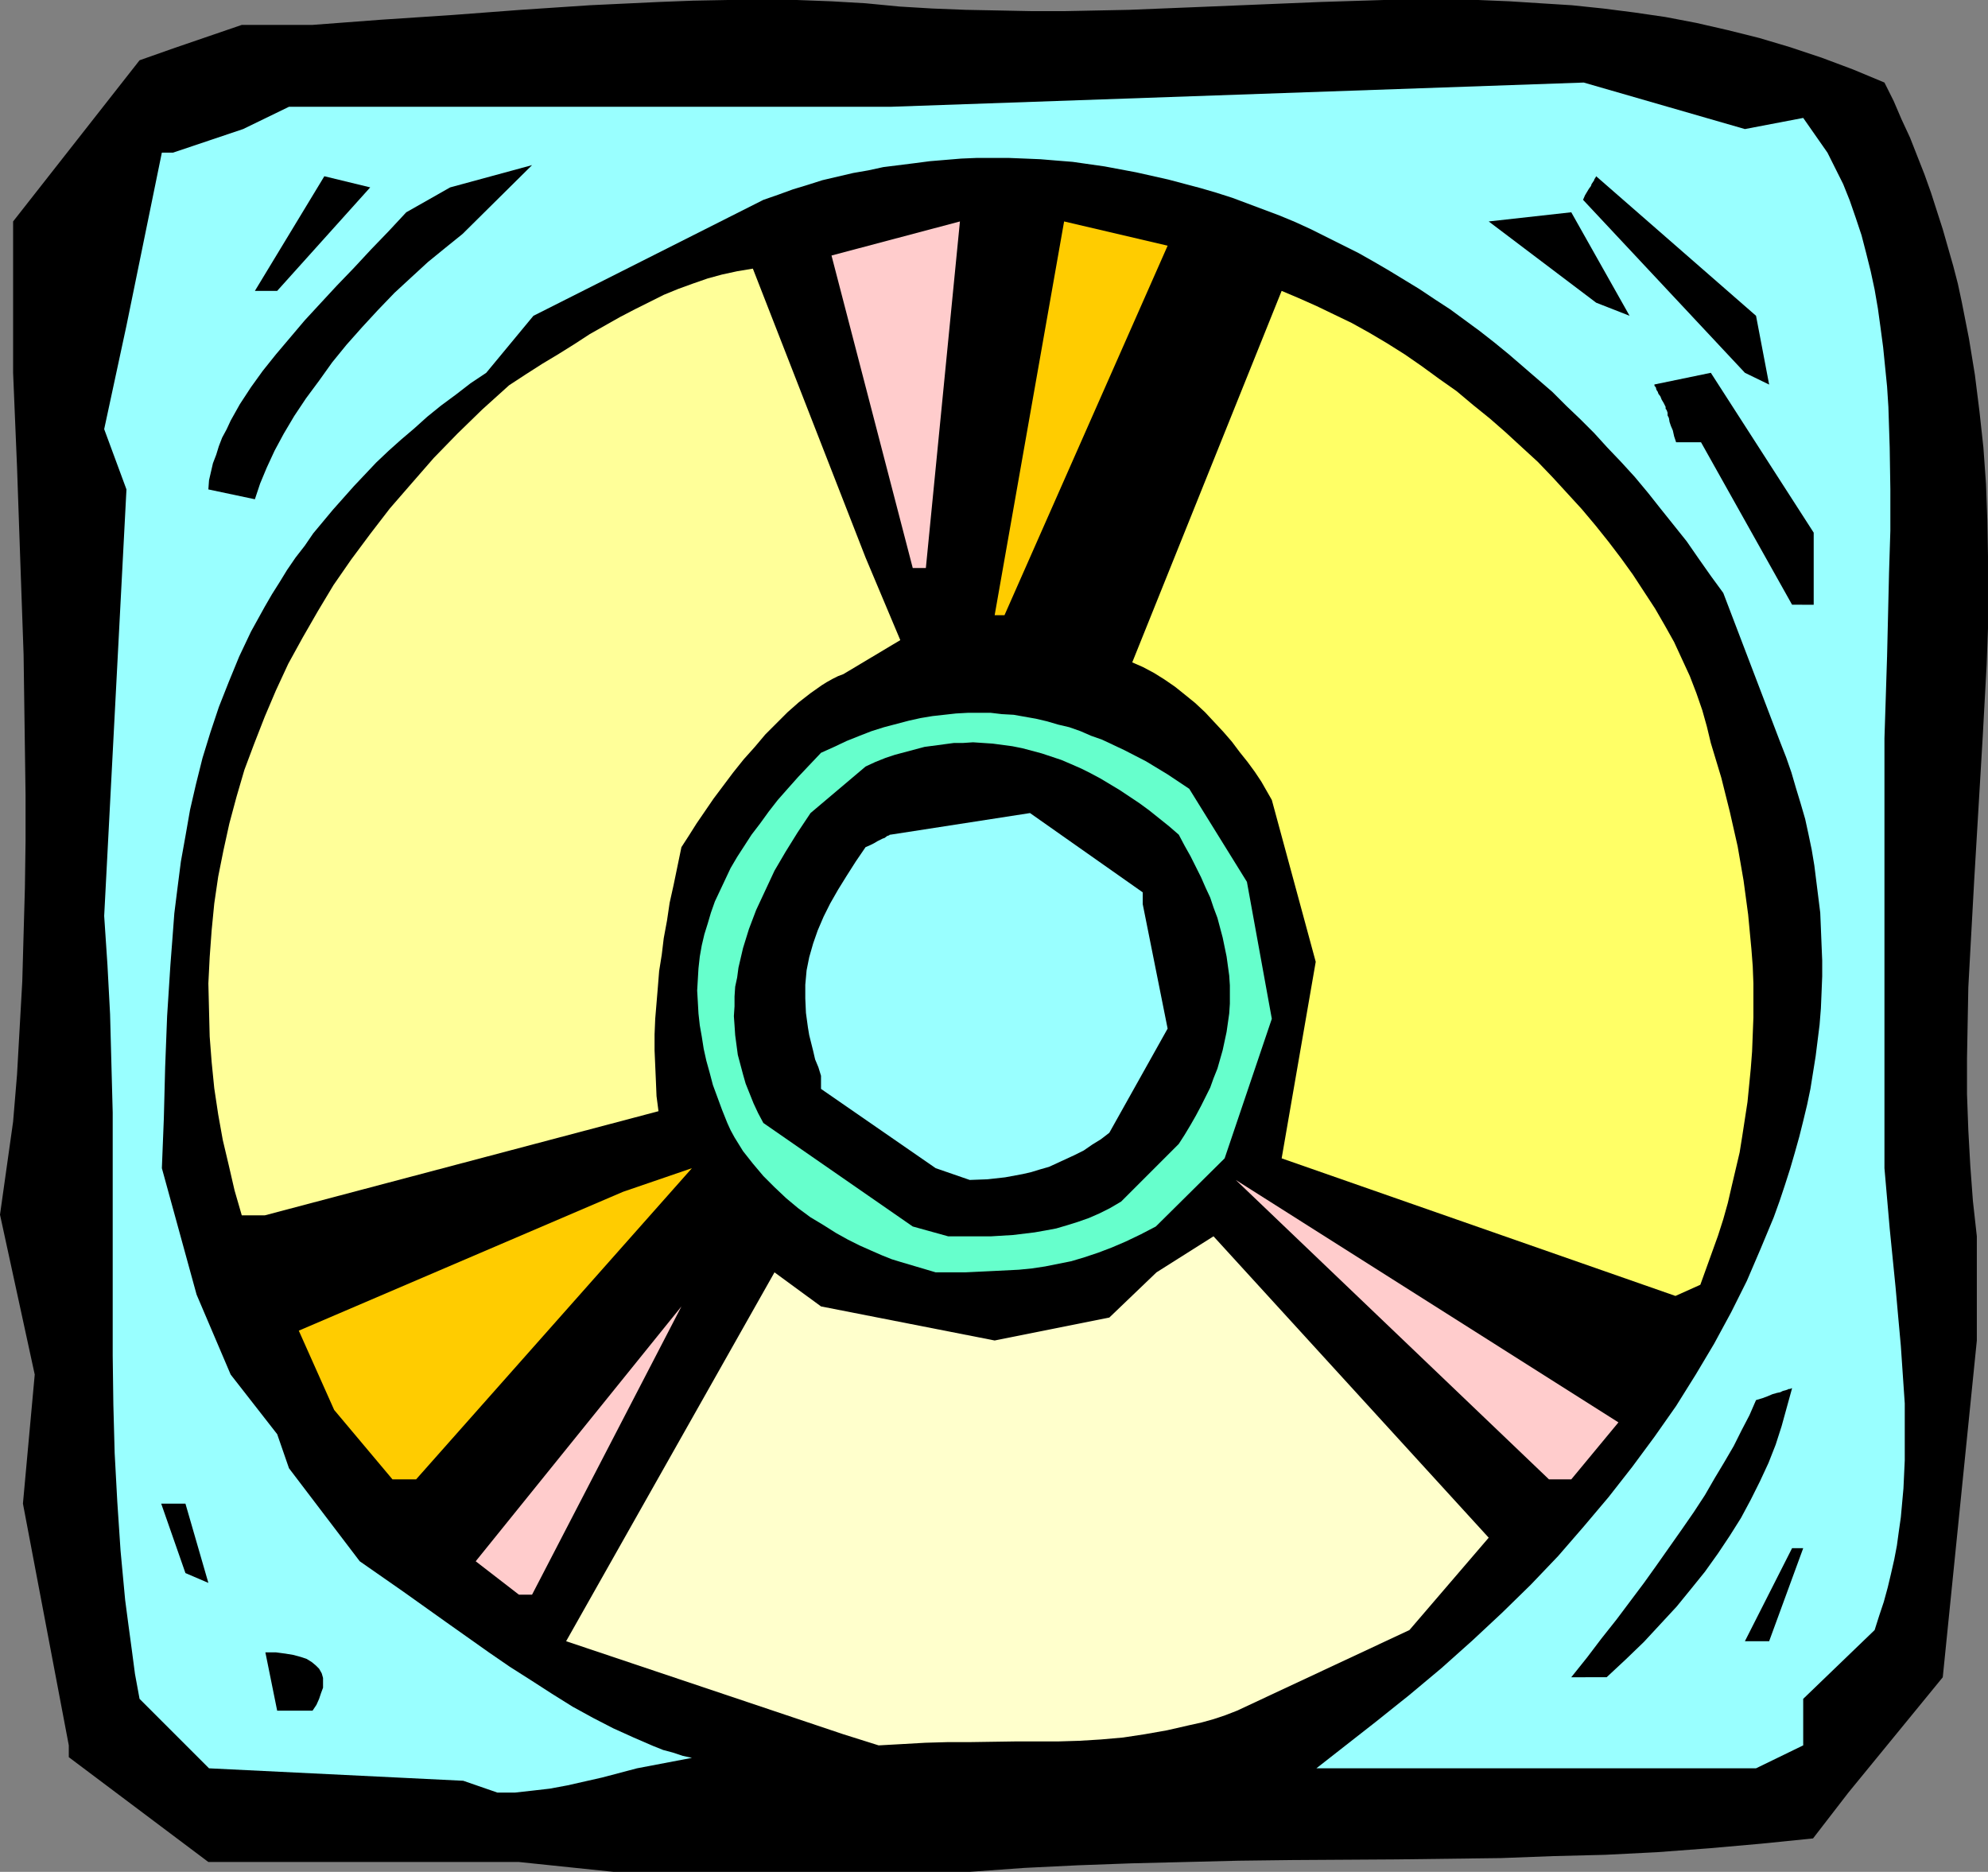
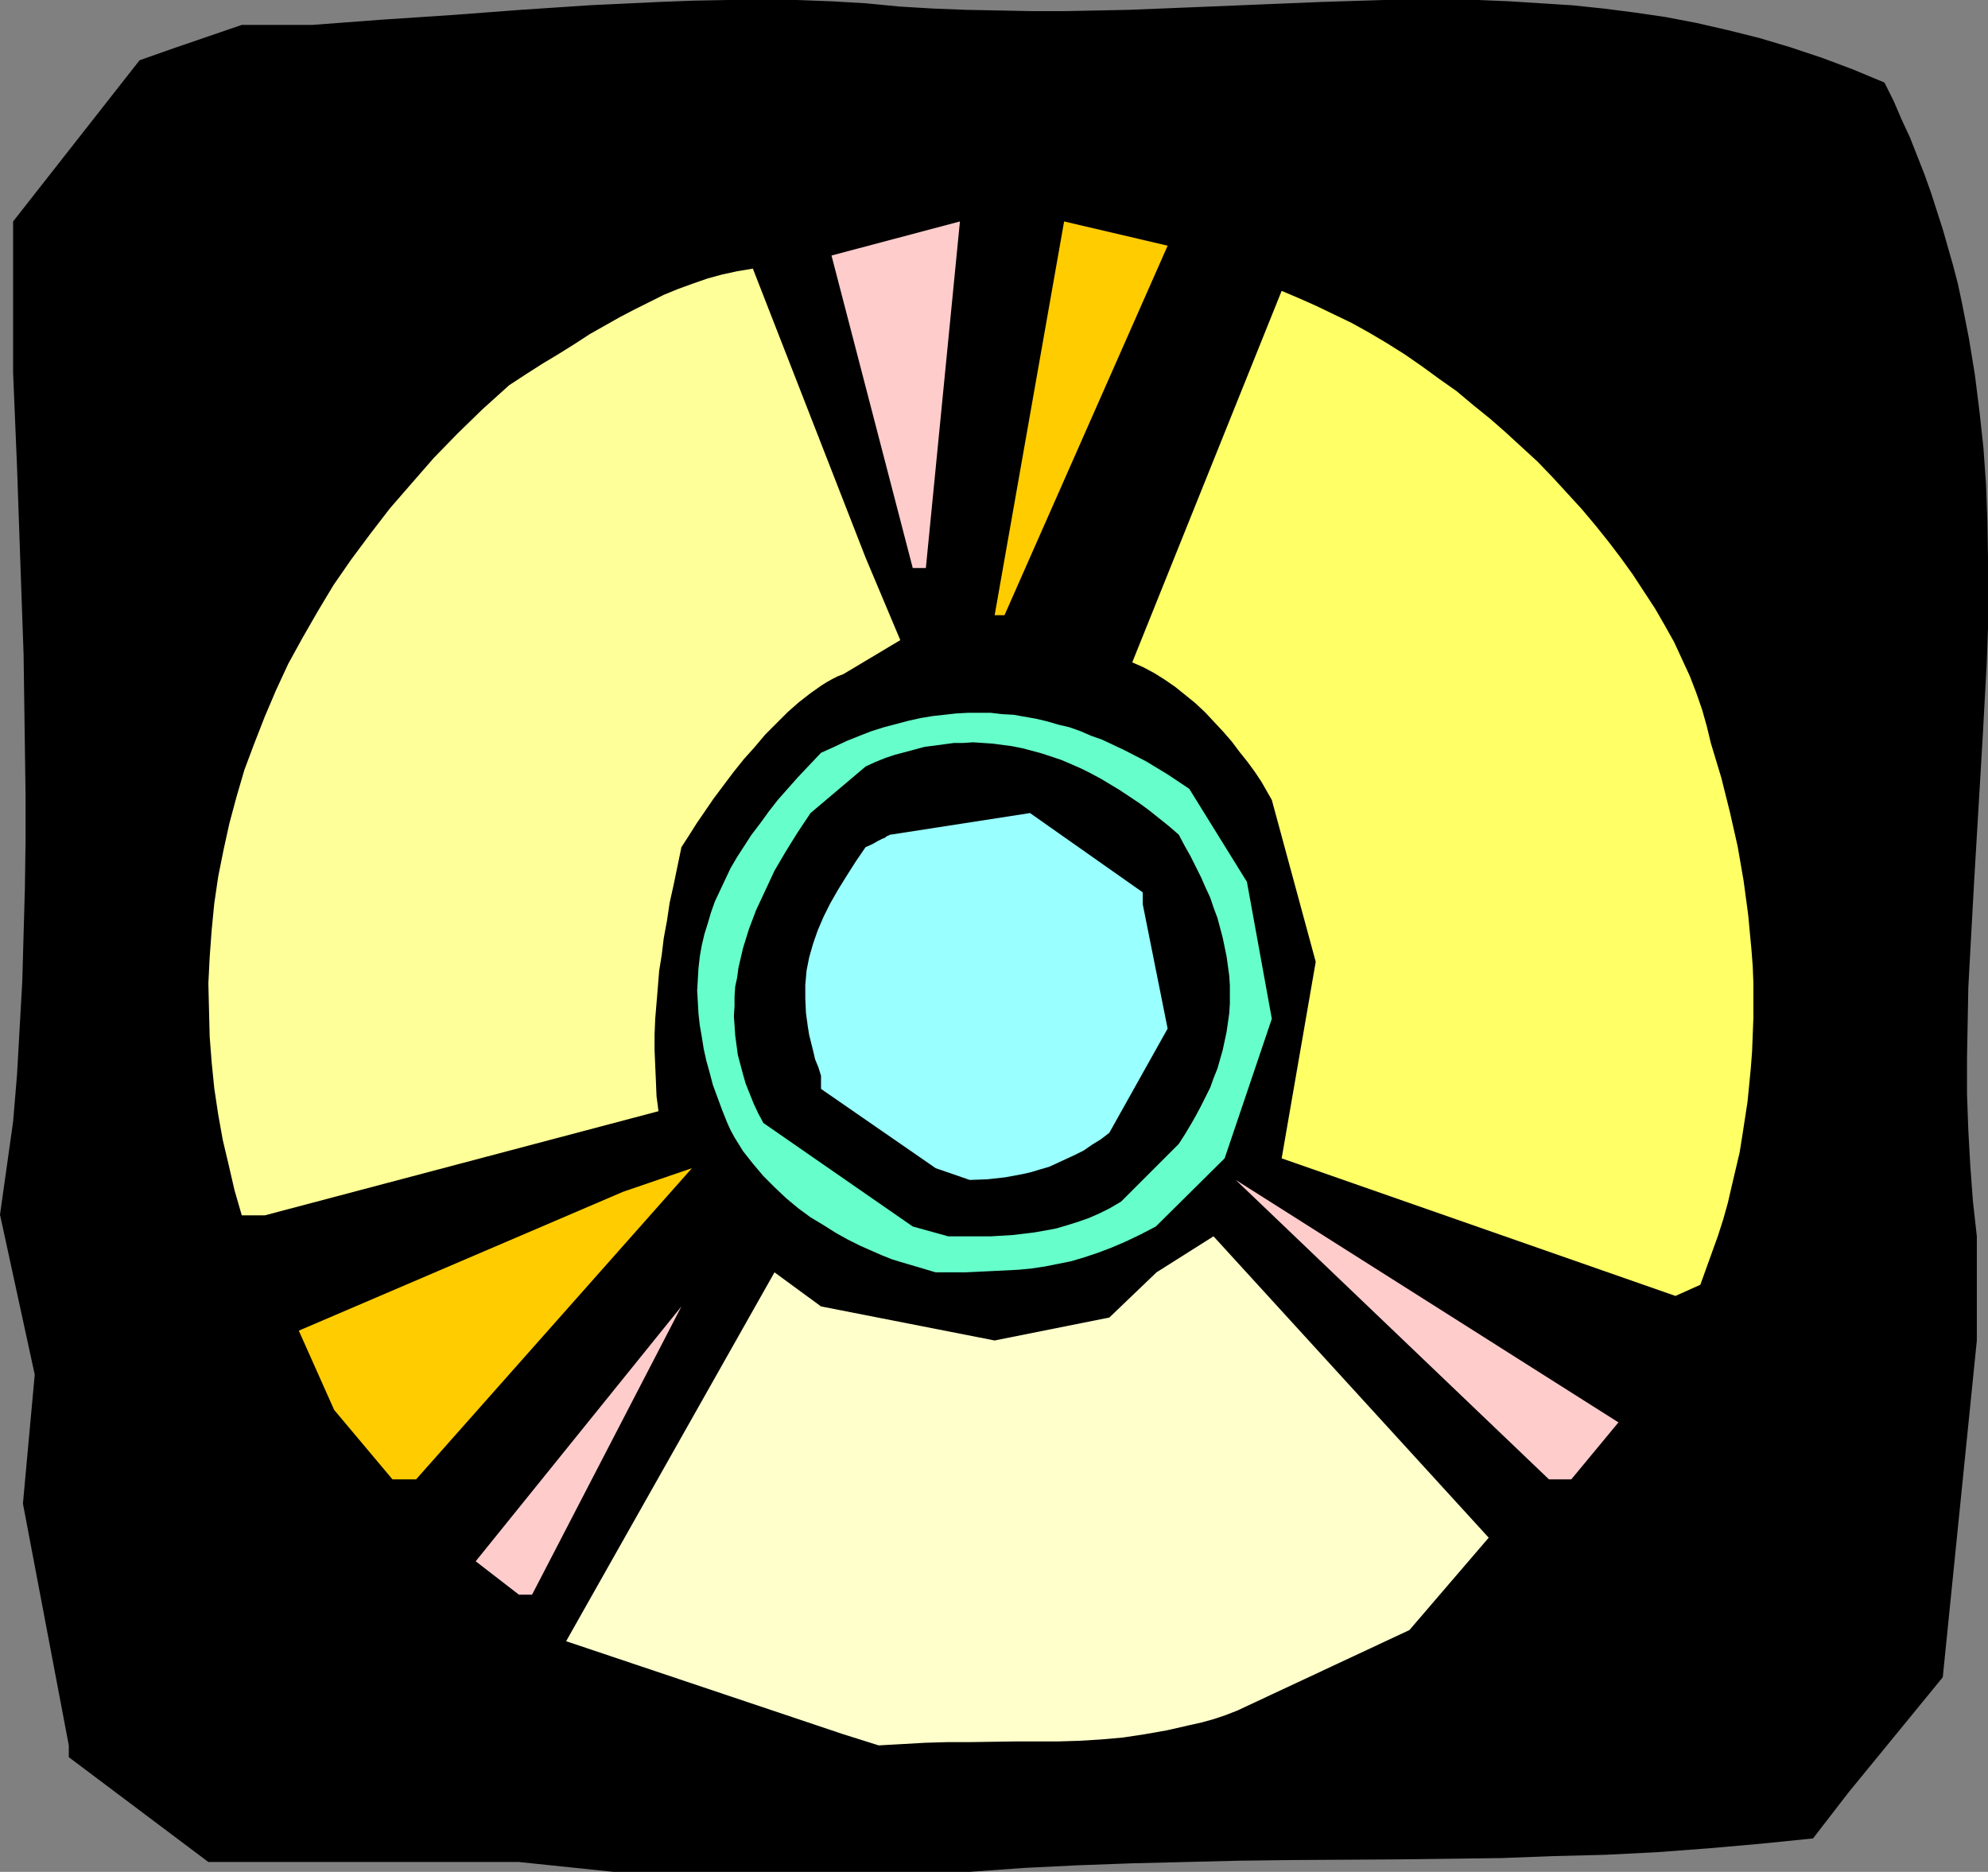
<svg xmlns="http://www.w3.org/2000/svg" xmlns:ns1="http://sodipodi.sourceforge.net/DTD/sodipodi-0.dtd" xmlns:ns2="http://www.inkscape.org/namespaces/inkscape" version="1.0" width="129.724mm" height="122.137mm" id="svg22" ns1:docname="CD-ROM 2.wmf">
  <rect width="100%" height="100%" fill="#808080" stroke="none" />
  <ns1:namedview id="namedview22" pagecolor="#ffffff" bordercolor="#000000" borderopacity="0.25" ns2:showpageshadow="2" ns2:pageopacity="0.0" ns2:pagecheckerboard="0" ns2:deskcolor="#d1d1d1" ns2:document-units="mm" />
  <defs id="defs1">
    <pattern id="WMFhbasepattern" patternUnits="userSpaceOnUse" width="6" height="6" x="0" y="0" />
  </defs>
  <path style="fill:#000000;fill-opacity:1;fill-rule:evenodd;stroke:none" d="m 151.257,461.621 -23.27,-2.424 H 51.389 L 16.968,433.345 v -2.908 L 5.656,370.815 8.565,338.985 0,299.561 3.232,276.617 4.202,264.983 4.848,253.512 5.494,242.04 5.818,230.406 6.141,218.935 6.302,207.463 V 195.991 L 6.141,184.519 5.818,161.414 5.01,138.47 4.202,115.203 3.232,91.936 V 54.612 L 34.421,14.865 42.662,11.957 59.63,6.14 h 17.453 L 94.213,4.847 111.342,3.716 128.472,2.424 145.44,1.293 162.569,0.485 170.973,0.162 179.537,0 h 8.565 8.403 l 8.565,0.323 8.403,0.485 8.403,0.808 8.08,0.485 8.242,0.323 8.242,0.162 8.08,0.162 h 7.918 l 8.08,-0.162 7.918,-0.162 L 294.435,1.777 310.11,1.131 325.785,0.485 341.299,0 h 7.757 7.757 7.757 l 7.757,0.323 7.595,0.485 7.757,0.485 7.757,0.808 7.595,0.969 7.757,1.131 7.595,1.454 7.757,1.777 7.757,1.939 7.595,2.262 7.757,2.585 7.757,2.908 7.757,3.232 2.262,4.524 1.939,4.524 2.101,4.524 1.778,4.524 1.778,4.524 1.616,4.524 1.454,4.524 1.454,4.524 1.293,4.524 1.293,4.524 1.131,4.363 0.97,4.524 1.778,9.048 1.454,8.887 1.131,9.048 0.97,8.887 0.646,9.048 0.323,8.887 0.162,8.887 v 8.887 8.887 l -0.323,8.887 -0.97,17.773 -2.101,35.385 -0.97,17.612 -0.485,8.887 -0.162,8.725 -0.162,8.725 v 8.887 l 0.323,8.887 0.485,8.725 0.646,8.725 0.97,8.725 v 25.69 l -8.403,83.05 -23.27,28.437 -8.726,11.31 -12.766,1.293 -12.766,1.131 -12.928,0.969 -12.766,0.646 -12.928,0.323 -12.766,0.485 -25.856,0.323 -25.856,0.162 -13.09,0.162 -13.09,0.323 -13.251,0.323 -13.251,0.485 -13.251,0.646 -13.413,0.969 h -82.254 z" id="path1" />
-   <path style="fill:#99ffff;fill-opacity:1;fill-rule:evenodd;stroke:none" d="m 114.251,439.162 -62.701,-3.07 -17.13,-17.127 -1.131,-6.14 -0.808,-6.14 -0.808,-5.978 -0.808,-6.14 -1.131,-12.118 -0.808,-12.118 -0.646,-11.957 -0.323,-11.957 -0.162,-12.118 V 322.343 310.386 298.43 274.355 l -0.323,-12.118 -0.323,-12.118 -0.646,-12.118 -0.808,-12.118 5.494,-105.186 -5.494,-14.865 5.494,-25.529 8.726,-42.656 h 2.747 l 17.291,-5.817 11.312,-5.494 h 148.349 l 170.973,-5.978 39.754,11.472 14.382,-2.747 5.979,8.563 1.939,3.878 1.939,3.878 1.616,4.039 1.454,4.201 1.454,4.363 1.131,4.363 1.131,4.524 0.97,4.524 0.808,4.686 0.646,4.686 0.646,4.847 0.485,4.847 0.485,4.847 0.323,5.009 0.323,10.018 0.162,10.341 v 10.179 l -0.323,10.341 -0.485,20.682 -0.162,5.009 -0.162,5.17 -0.323,10.018 v 9.695 96.299 l 0.646,7.432 0.646,7.432 1.454,14.542 0.646,7.271 0.646,7.109 0.485,7.109 0.485,7.109 v 7.109 6.948 l -0.323,6.948 -0.646,7.109 -0.485,3.393 -0.485,3.555 -0.646,3.393 -0.808,3.555 -0.808,3.393 -0.97,3.555 -1.131,3.393 -1.131,3.555 -17.614,16.965 v 11.472 l -11.635,5.655 H 324.654 l 14.867,-11.633 8.08,-6.463 7.918,-6.625 7.595,-6.786 7.272,-6.786 7.11,-6.948 6.787,-7.109 6.302,-7.271 6.141,-7.271 5.818,-7.432 5.494,-7.432 5.333,-7.594 4.848,-7.756 4.525,-7.594 4.202,-7.756 3.878,-7.756 3.394,-7.917 3.232,-7.756 1.454,-4.039 1.293,-3.878 1.293,-4.039 1.131,-3.878 1.131,-4.039 0.97,-3.878 0.97,-4.039 0.808,-3.878 0.646,-4.039 0.646,-4.039 0.485,-3.878 0.485,-3.878 0.323,-4.039 0.162,-3.878 0.162,-4.039 v -3.878 l -0.162,-3.878 -0.162,-4.039 -0.162,-3.878 -0.485,-3.878 -0.485,-3.878 -0.485,-3.878 -0.646,-3.878 -0.808,-3.878 -0.808,-3.716 -1.131,-3.878 -1.131,-3.716 -1.131,-3.878 -1.293,-3.716 -1.454,-3.716 -14.059,-36.839 -3.07,-4.201 -3.07,-4.363 -2.909,-4.201 -3.232,-4.039 -3.232,-4.039 -3.07,-3.878 -3.232,-3.878 -3.394,-3.716 -3.394,-3.555 -3.232,-3.555 -3.394,-3.393 -3.555,-3.393 -3.394,-3.393 -3.555,-3.07 -3.555,-3.07 -3.555,-3.07 -3.555,-2.908 -3.717,-2.908 -7.272,-5.332 -3.717,-2.424 -3.878,-2.585 -3.717,-2.262 -3.717,-2.262 -3.878,-2.262 -3.717,-2.1 -3.878,-1.939 -3.878,-1.939 -3.878,-1.939 -3.878,-1.777 -3.878,-1.616 -3.878,-1.454 -3.878,-1.454 -3.878,-1.454 -4.04,-1.293 -3.878,-1.131 -7.918,-2.1 -7.918,-1.777 -7.757,-1.454 -7.918,-1.131 -4.04,-0.323 -3.878,-0.323 -3.878,-0.162 -4.04,-0.162 h -3.878 -3.878 l -3.878,0.162 -3.878,0.323 -3.878,0.323 -3.717,0.485 -3.878,0.485 -3.878,0.485 -3.717,0.808 -3.717,0.646 -7.595,1.777 -3.555,1.131 -3.717,1.131 -3.555,1.293 -3.717,1.293 -56.722,28.599 -11.635,14.057 -3.878,2.585 -3.555,2.747 -3.717,2.747 -3.394,2.747 -3.232,2.908 -3.232,2.747 -3.07,2.747 -3.07,2.908 -2.747,2.908 -2.747,2.908 -2.586,2.908 -2.586,2.908 -2.424,2.908 -2.424,2.908 -2.101,3.07 -2.262,2.908 -2.101,3.07 -1.778,2.908 -1.939,3.07 -1.778,3.07 -3.394,6.14 -2.909,6.14 -2.586,6.301 -2.424,6.14 -2.101,6.301 -1.939,6.301 -1.616,6.463 -1.454,6.301 -1.131,6.463 -1.131,6.301 -0.808,6.301 -0.808,6.463 -0.485,6.463 -0.485,6.301 -0.808,12.603 -0.485,12.603 -0.323,12.603 -0.485,12.28 8.565,31.184 8.403,19.712 11.474,14.703 2.909,8.402 17.453,22.944 10.666,7.432 10.666,7.594 10.504,7.432 5.171,3.555 5.333,3.393 5.01,3.232 5.171,3.232 5.01,2.747 5.01,2.585 5.01,2.262 4.848,2.1 2.424,0.969 2.424,0.646 2.424,0.808 2.262,0.485 -13.574,2.585 -8.565,2.262 -8.565,1.939 -4.363,0.808 -4.202,0.485 -4.363,0.485 h -4.363 z" id="path2" />
  <path style="fill:#ffffcc;fill-opacity:1;fill-rule:evenodd;stroke:none" d="m 207.979,427.69 -68.357,-22.944 51.389,-90.967 11.474,8.402 42.824,8.402 28.28,-5.655 11.635,-11.149 14.059,-8.887 67.872,74.325 -19.554,22.782 -42.501,19.874 -2.909,1.131 -2.909,0.969 -2.909,0.808 -2.909,0.646 -5.656,1.293 -5.494,0.969 -5.333,0.808 -5.494,0.485 -5.333,0.323 -5.333,0.162 h -10.666 l -10.827,0.162 h -5.494 l -5.656,0.162 -5.656,0.323 -5.818,0.323 z" id="path3" />
  <path style="fill:#000000;fill-opacity:1;fill-rule:evenodd;stroke:none" d="m 68.357,421.873 -2.909,-14.38 h 2.586 l 2.424,0.323 1.939,0.323 1.778,0.485 1.454,0.485 1.293,0.808 0.97,0.808 0.808,0.808 0.646,1.131 0.323,1.131 v 1.131 1.293 l -0.485,1.293 -0.485,1.454 -0.646,1.454 -0.97,1.454 z" id="path4" />
  <path style="fill:#000000;fill-opacity:1;fill-rule:evenodd;stroke:none" d="m 387.516,413.633 3.878,-4.847 3.555,-4.686 3.717,-4.686 3.394,-4.524 3.394,-4.524 3.232,-4.524 3.07,-4.363 3.07,-4.363 2.909,-4.201 2.747,-4.201 2.424,-4.201 2.424,-4.039 2.262,-3.878 1.939,-3.878 1.939,-3.716 1.616,-3.716 1.616,-0.485 1.293,-0.485 1.131,-0.485 1.131,-0.323 0.808,-0.162 0.646,-0.323 0.646,-0.162 0.485,-0.162 0.323,-0.162 h 0.323 l 0.323,-0.162 h 0.162 l -1.293,4.686 -1.293,4.686 -1.454,4.524 -1.778,4.524 -2.101,4.524 -2.262,4.524 -2.424,4.524 -2.747,4.363 -2.909,4.363 -3.232,4.524 -3.394,4.201 -3.555,4.363 -4.04,4.363 -4.04,4.363 -4.525,4.363 -4.686,4.363 z" id="path5" />
-   <path style="fill:#000000;fill-opacity:1;fill-rule:evenodd;stroke:none" d="m 430.34,404.746 11.635,-22.944 h 2.747 l -8.403,22.944 z" id="path6" />
  <path style="fill:#ffcccc;fill-opacity:1;fill-rule:evenodd;stroke:none" d="m 127.987,393.274 -10.666,-8.24 50.742,-62.853 -36.845,71.093 z" id="path7" />
-   <path style="fill:#000000;fill-opacity:1;fill-rule:evenodd;stroke:none" d="m 45.733,387.942 -5.979,-17.127 h 5.979 l 5.656,19.551 z" id="path8" />
  <path style="fill:#ffcc00;fill-opacity:1;fill-rule:evenodd;stroke:none" d="m 96.798,364.837 -14.382,-17.127 -8.726,-19.551 79.992,-34.254 16.968,-5.817 -68.034,76.748 z" id="path9" />
  <path style="fill:#ffcccc;fill-opacity:1;fill-rule:evenodd;stroke:none" d="m 382.022,364.837 -77.245,-73.84 94.374,59.783 -11.635,14.057 z" id="path10" />
  <path style="fill:#ffff66;fill-opacity:1;fill-rule:evenodd;stroke:none" d="m 413.211,319.596 -97.121,-33.931 8.403,-48.473 -10.827,-39.909 -1.293,-2.262 -1.293,-2.262 -1.616,-2.424 -1.778,-2.424 -1.939,-2.424 -1.939,-2.585 -2.101,-2.424 -2.262,-2.424 -2.262,-2.424 -2.424,-2.262 -2.586,-2.1 -2.424,-1.939 -2.586,-1.777 -2.586,-1.616 -2.747,-1.454 -2.586,-1.131 36.845,-91.613 4.202,1.777 4.363,1.939 4.363,2.1 4.363,2.1 4.363,2.424 4.363,2.585 4.363,2.747 4.202,2.908 4.202,3.07 4.363,3.07 4.04,3.393 4.202,3.393 3.878,3.393 4.04,3.716 3.878,3.555 3.717,3.878 3.555,3.878 3.555,3.878 3.394,4.039 3.232,4.039 3.07,4.039 2.909,4.039 2.747,4.201 2.747,4.201 2.424,4.201 2.262,4.039 1.939,4.201 1.939,4.201 1.616,4.201 1.454,4.201 1.131,4.039 0.97,4.039 2.586,8.563 2.101,8.402 1.939,8.563 1.454,8.402 1.131,8.402 0.808,8.563 0.323,4.201 0.162,4.201 v 4.201 4.201 l -0.162,4.201 -0.162,4.201 -0.323,4.201 -0.808,8.24 -0.646,4.201 -0.646,4.201 -0.646,4.039 -1.939,8.24 -0.97,4.201 -1.131,4.039 -1.293,4.039 -1.454,4.039 -1.454,4.039 -1.454,4.039 z" id="path11" />
  <path style="fill:#66ffcc;fill-opacity:1;fill-rule:evenodd;stroke:none" d="m 222.038,311.194 -2.101,-0.646 -2.424,-0.969 -2.586,-1.131 -2.909,-1.293 -2.909,-1.454 -2.909,-1.616 -3.07,-1.939 -3.232,-1.939 -3.07,-2.262 -2.909,-2.424 -2.909,-2.747 -2.747,-2.747 -2.586,-3.07 -2.424,-3.07 -2.101,-3.393 -0.97,-1.777 -0.808,-1.777 -1.293,-3.232 -1.131,-3.07 -1.131,-3.07 -0.808,-3.07 -0.808,-2.908 -0.646,-2.908 -0.485,-3.07 -0.485,-2.747 -0.323,-2.908 -0.162,-2.908 -0.162,-2.747 0.162,-2.747 0.162,-2.747 0.323,-2.908 0.485,-2.747 0.646,-2.747 0.808,-2.585 0.808,-2.747 0.97,-2.747 1.293,-2.747 1.293,-2.747 1.293,-2.747 1.616,-2.747 1.778,-2.747 1.778,-2.747 2.101,-2.747 2.101,-2.908 2.262,-2.908 2.424,-2.747 2.586,-2.908 2.747,-2.908 2.909,-3.07 3.232,-1.454 3.07,-1.454 3.232,-1.293 2.909,-1.131 3.07,-0.969 3.07,-0.808 3.07,-0.808 2.909,-0.646 2.909,-0.485 2.909,-0.323 2.909,-0.323 2.909,-0.162 h 2.909 2.747 l 2.747,0.323 2.909,0.162 2.747,0.485 2.747,0.485 2.747,0.646 2.747,0.808 2.747,0.646 2.747,0.969 2.586,1.131 2.747,0.969 2.747,1.293 2.747,1.293 5.333,2.747 5.333,3.232 5.333,3.555 14.221,22.944 6.141,33.769 -11.635,34.416 -16.968,16.804 -3.717,1.939 -3.717,1.777 -3.394,1.454 -3.394,1.293 -3.394,1.131 -3.232,0.969 -3.232,0.646 -3.232,0.646 -3.232,0.485 -3.232,0.323 -3.232,0.162 -3.232,0.162 -3.394,0.162 -3.394,0.162 h -7.272 z" id="path12" />
  <path style="fill:#000000;fill-opacity:1;fill-rule:evenodd;stroke:none" d="m 225.109,302.469 -36.845,-25.529 -1.293,-2.424 -1.131,-2.424 -0.97,-2.424 -0.97,-2.424 -0.646,-2.262 -0.646,-2.424 -0.646,-2.424 -0.323,-2.424 -0.323,-2.424 -0.162,-2.424 -0.162,-2.262 0.162,-2.424 v -2.424 l 0.162,-2.424 0.485,-2.262 0.323,-2.424 1.131,-4.847 1.454,-4.686 1.778,-4.686 2.262,-4.847 2.262,-4.847 2.747,-4.686 2.909,-4.686 3.232,-4.847 13.574,-11.472 2.424,-1.131 2.424,-0.969 2.424,-0.808 2.424,-0.646 2.424,-0.646 2.424,-0.646 2.424,-0.323 2.424,-0.323 2.424,-0.323 h 2.262 l 2.424,-0.162 2.424,0.162 2.424,0.162 2.424,0.323 2.424,0.323 2.424,0.485 2.424,0.646 2.424,0.646 2.424,0.808 2.424,0.808 2.262,0.969 2.586,1.131 2.262,1.131 2.424,1.293 2.424,1.454 2.424,1.454 2.424,1.616 2.424,1.616 2.424,1.777 2.424,1.939 2.424,1.939 2.424,2.1 1.454,2.747 1.454,2.585 1.293,2.585 1.293,2.585 1.131,2.585 1.131,2.424 0.808,2.424 0.97,2.585 0.646,2.424 0.646,2.424 0.97,4.686 0.646,4.686 0.162,2.424 v 2.262 2.262 l -0.162,2.424 -0.646,4.524 -0.485,2.262 -0.485,2.262 -0.646,2.262 -0.646,2.262 -0.97,2.424 -0.808,2.262 -1.131,2.262 -1.131,2.262 -1.293,2.424 -1.293,2.262 -1.454,2.424 -1.454,2.262 -14.221,14.219 -2.747,1.616 -2.586,1.293 -2.586,1.131 -2.747,0.969 -2.586,0.808 -2.747,0.808 -2.586,0.485 -2.747,0.485 -5.333,0.646 -5.333,0.323 h -5.333 -5.333 z" id="path13" />
  <path style="fill:#ffff99;fill-opacity:1;fill-rule:evenodd;stroke:none" d="m 59.63,299.722 -1.778,-6.14 -1.454,-6.301 -1.454,-6.14 -1.131,-6.301 -0.97,-6.463 -0.646,-6.463 -0.485,-6.301 -0.162,-6.463 -0.162,-6.625 0.323,-6.463 0.485,-6.625 0.646,-6.625 0.97,-6.625 1.293,-6.463 1.454,-6.625 1.778,-6.625 1.939,-6.625 2.424,-6.463 2.586,-6.625 2.747,-6.463 3.07,-6.625 3.555,-6.463 3.717,-6.463 3.878,-6.463 4.363,-6.301 4.686,-6.301 4.848,-6.301 5.333,-6.14 5.494,-6.301 5.818,-5.978 6.141,-5.978 6.626,-5.978 4.202,-2.747 4.04,-2.585 4.04,-2.424 3.878,-2.424 3.717,-2.424 3.717,-2.1 3.717,-2.1 3.717,-1.939 3.555,-1.777 3.555,-1.777 3.555,-1.454 3.555,-1.293 3.717,-1.293 3.555,-0.969 3.717,-0.808 3.878,-0.646 27.795,71.255 8.565,20.358 -14.059,8.402 -1.293,0.485 -1.293,0.646 -1.454,0.808 -1.293,0.808 -2.747,1.939 -2.909,2.262 -2.747,2.424 -2.747,2.747 -2.747,2.747 -2.586,3.07 -2.747,3.07 -2.586,3.232 -2.424,3.232 -2.424,3.232 -2.101,3.07 -2.101,3.07 -1.939,3.07 -1.778,2.747 -0.97,4.686 -0.97,4.686 -0.97,4.363 -0.646,4.363 -0.808,4.363 -0.485,4.039 -0.646,4.039 -0.323,4.039 -0.323,3.878 -0.323,3.878 -0.162,3.878 v 3.878 l 0.162,3.716 0.162,3.716 0.162,3.878 0.485,3.716 -97.121,25.69 z" id="path14" />
  <path style="fill:#99ffff;fill-opacity:1;fill-rule:evenodd;stroke:none" d="m 230.765,288.089 -28.28,-19.551 v -3.232 l -0.646,-2.1 -0.808,-1.939 -0.485,-2.1 -0.485,-1.939 -0.485,-1.939 -0.323,-1.939 -0.485,-3.555 -0.162,-3.555 v -3.393 l 0.323,-3.555 0.646,-3.232 0.97,-3.393 1.131,-3.232 1.454,-3.393 1.616,-3.232 1.939,-3.393 2.101,-3.393 2.262,-3.555 2.424,-3.555 1.131,-0.485 0.97,-0.485 0.808,-0.485 0.646,-0.323 0.646,-0.323 0.485,-0.162 0.646,-0.485 0.485,-0.162 0.162,-0.162 h 0.162 l 34.421,-5.332 27.795,19.551 v 2.908 l 6.141,30.699 -14.382,25.69 -2.101,1.616 -2.101,1.293 -2.101,1.454 -2.262,1.131 -2.101,0.969 -2.101,0.969 -2.101,0.969 -2.262,0.646 -2.101,0.646 -2.101,0.485 -4.363,0.808 -4.363,0.485 -4.363,0.162 z" id="path15" />
  <path style="fill:#ffcc00;fill-opacity:1;fill-rule:evenodd;stroke:none" d="m 245.309,151.719 17.13,-97.107 25.533,5.978 -40.238,91.128 z" id="path16" />
  <path style="fill:#000000;fill-opacity:1;fill-rule:evenodd;stroke:none" d="m 441.976,149.134 -22.462,-40.071 h -6.141 l -0.485,-1.454 -0.323,-1.454 -0.485,-1.131 -0.323,-0.969 -0.162,-0.969 -0.323,-0.646 v -0.646 l -0.162,-0.485 -0.162,-0.323 -0.162,-0.162 v -0.485 0 l -0.485,-0.969 -0.485,-0.808 -0.323,-0.808 -0.485,-0.646 -0.162,-0.485 -0.323,-0.485 -0.162,-0.646 -0.323,-0.323 v -0.323 h -0.162 l 14.059,-2.908 25.371,39.424 v 17.773 z" id="path17" />
  <path style="fill:#ffcccc;fill-opacity:1;fill-rule:evenodd;stroke:none" d="m 225.109,140.086 -20.038,-77.071 31.674,-8.402 -8.403,85.473 z" id="path18" />
  <path style="fill:#000000;fill-opacity:1;fill-rule:evenodd;stroke:none" d="m 51.389,120.697 0.162,-2.262 0.485,-2.1 0.485,-2.1 0.808,-2.1 0.646,-2.1 0.808,-2.1 1.131,-2.1 0.97,-2.1 2.262,-4.039 2.747,-4.201 2.909,-4.039 3.232,-4.039 3.555,-4.201 3.555,-4.201 3.878,-4.201 4.04,-4.363 4.202,-4.363 4.202,-4.524 4.363,-4.524 4.363,-4.686 10.827,-6.14 20.2,-5.494 -17.13,16.965 -4.202,3.393 -4.363,3.555 -4.04,3.716 -4.202,3.878 -4.04,4.201 -3.878,4.201 -3.878,4.363 -3.555,4.363 -3.232,4.524 -3.232,4.363 -2.909,4.363 -2.586,4.363 -2.262,4.201 -0.97,2.1 -0.97,2.1 -0.808,1.939 -0.808,1.939 -0.646,1.939 -0.646,1.939 z" id="path19" />
  <path style="fill:#000000;fill-opacity:1;fill-rule:evenodd;stroke:none" d="m 430.34,91.936 -39.915,-42.656 0.485,-1.131 0.485,-0.808 0.485,-0.808 0.485,-0.646 0.162,-0.485 0.323,-0.485 0.323,-0.485 V 44.272 l 0.323,-0.485 0.162,-0.323 v 0 l 39.43,34.416 3.232,16.965 z" id="path20" />
  <path style="fill:#000000;fill-opacity:1;fill-rule:evenodd;stroke:none" d="M 393.657,74.648 367.155,54.612 387.516,52.35 401.899,77.879 Z" id="path21" />
  <path style="fill:#000000;fill-opacity:1;fill-rule:evenodd;stroke:none" d="M 62.862,71.739 79.992,43.464 91.304,46.211 68.357,71.739 Z" id="path22" />
</svg>